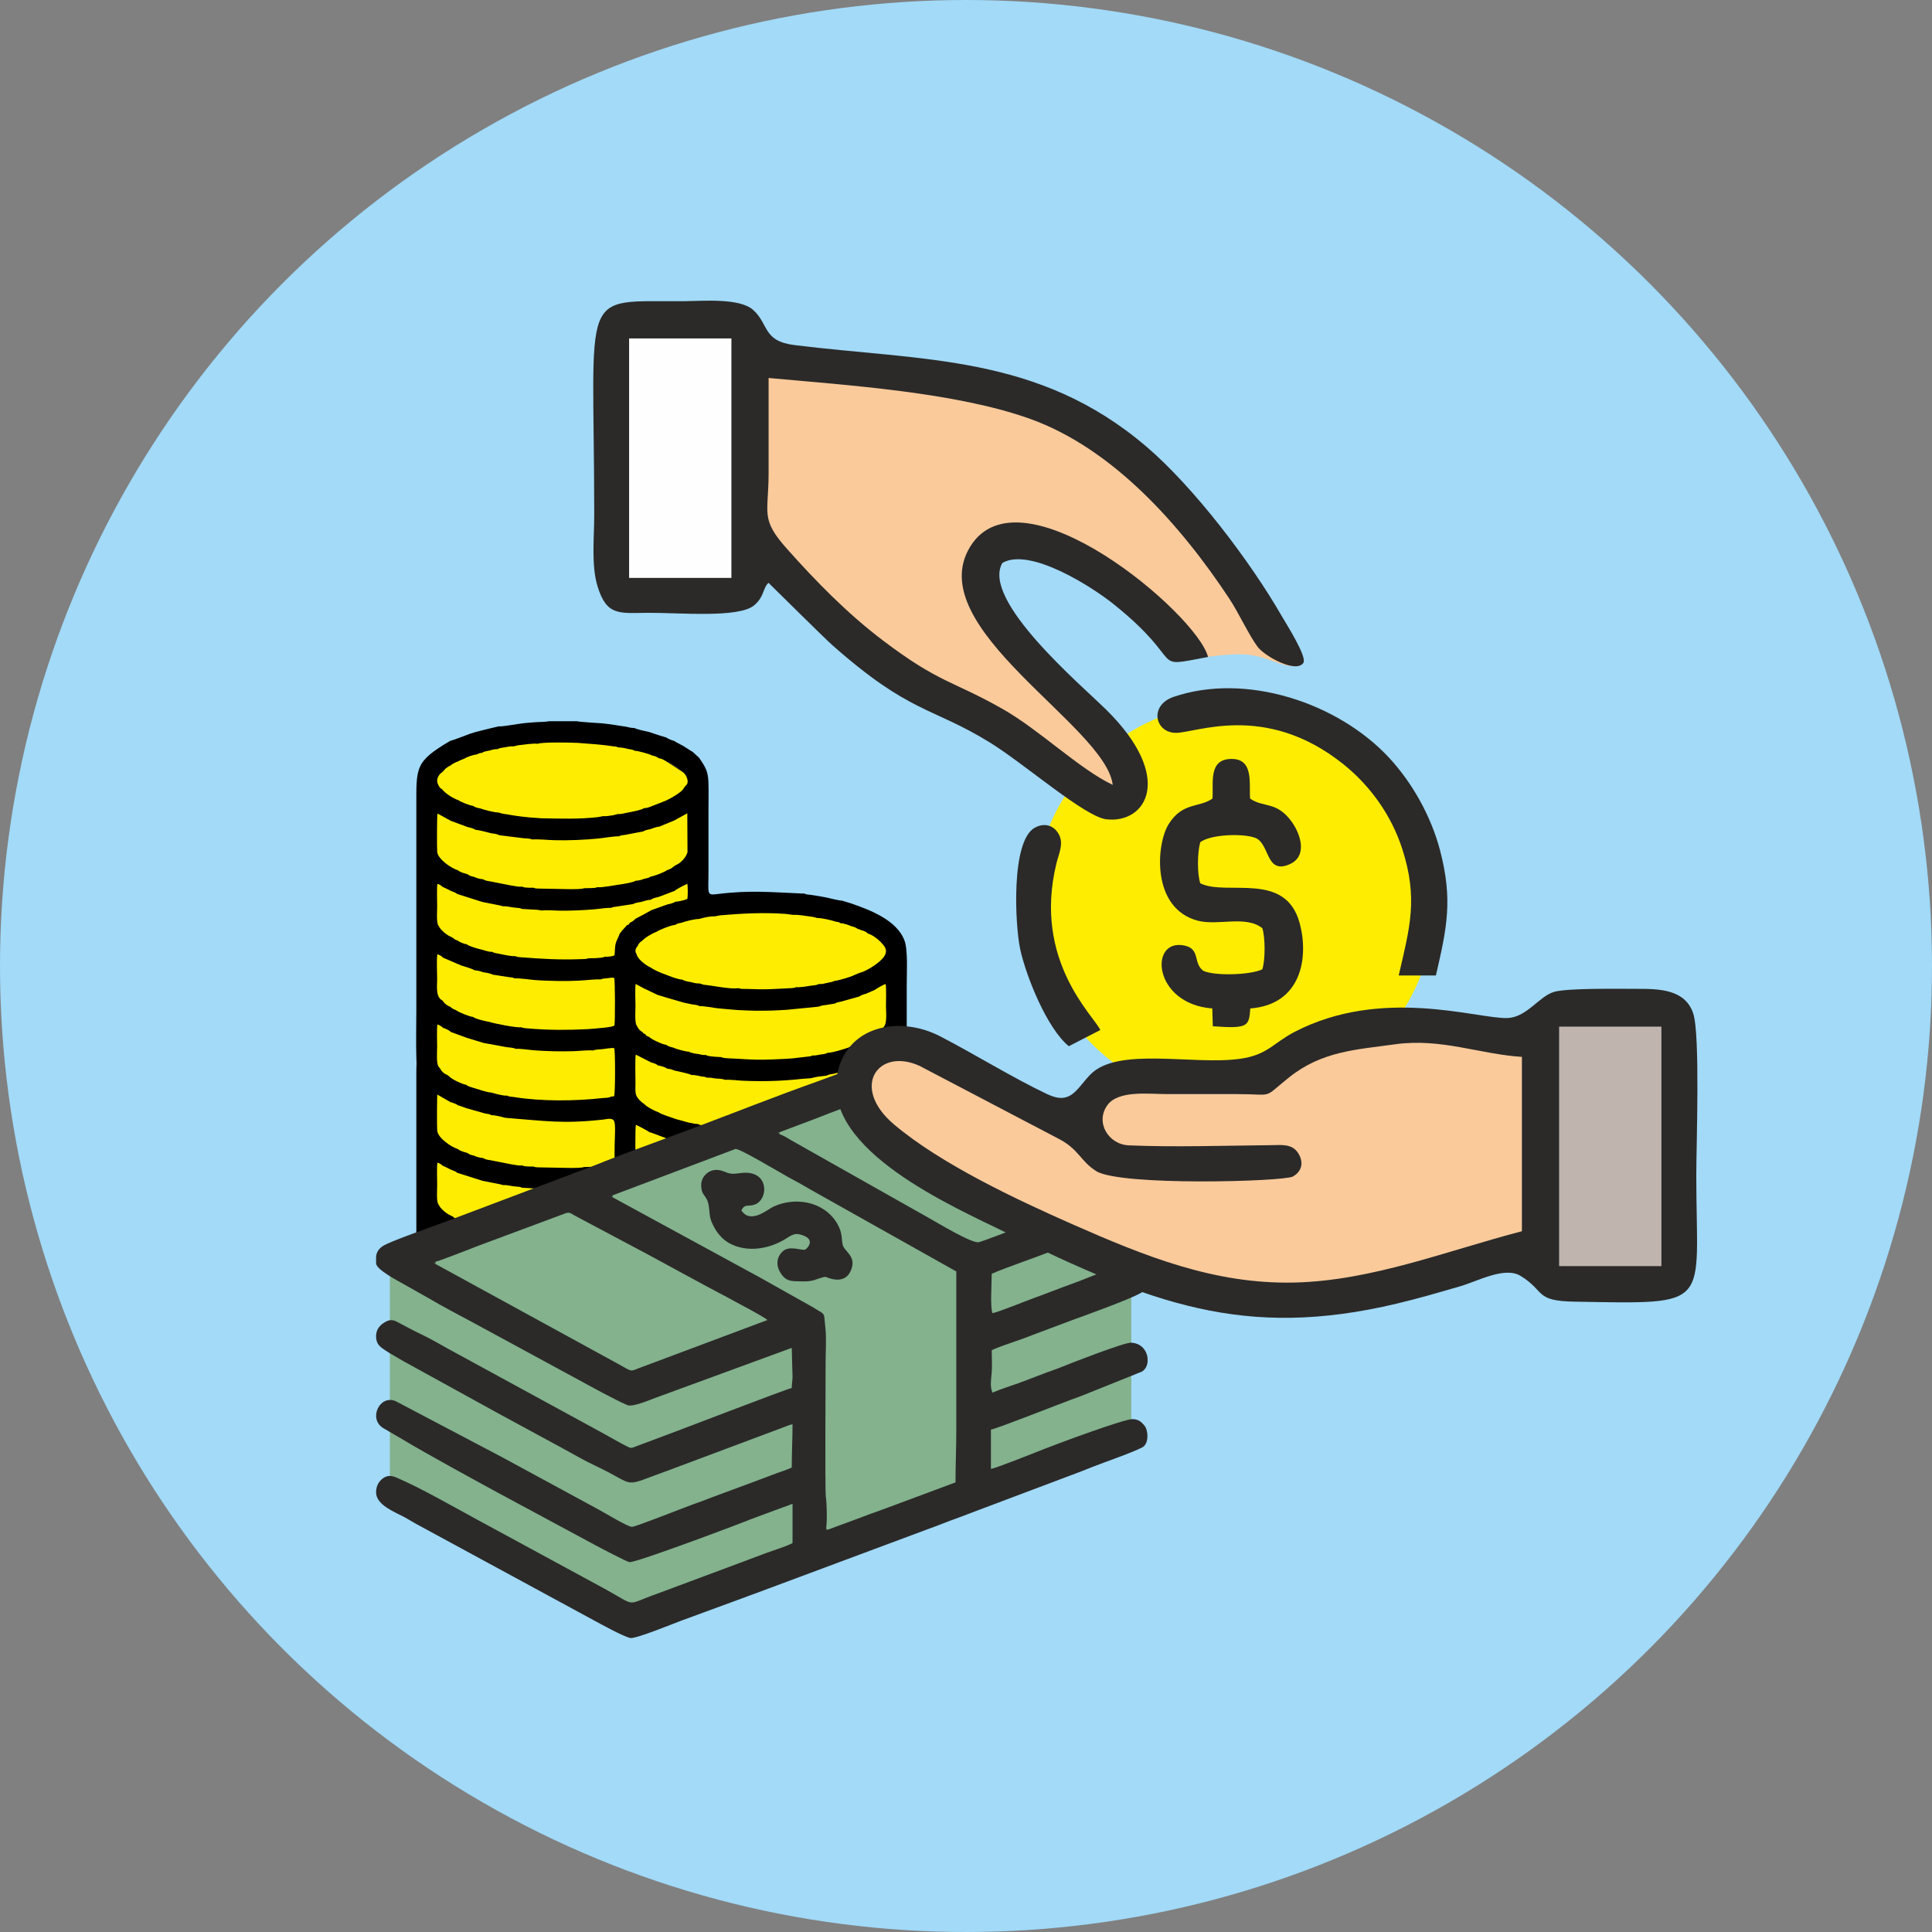
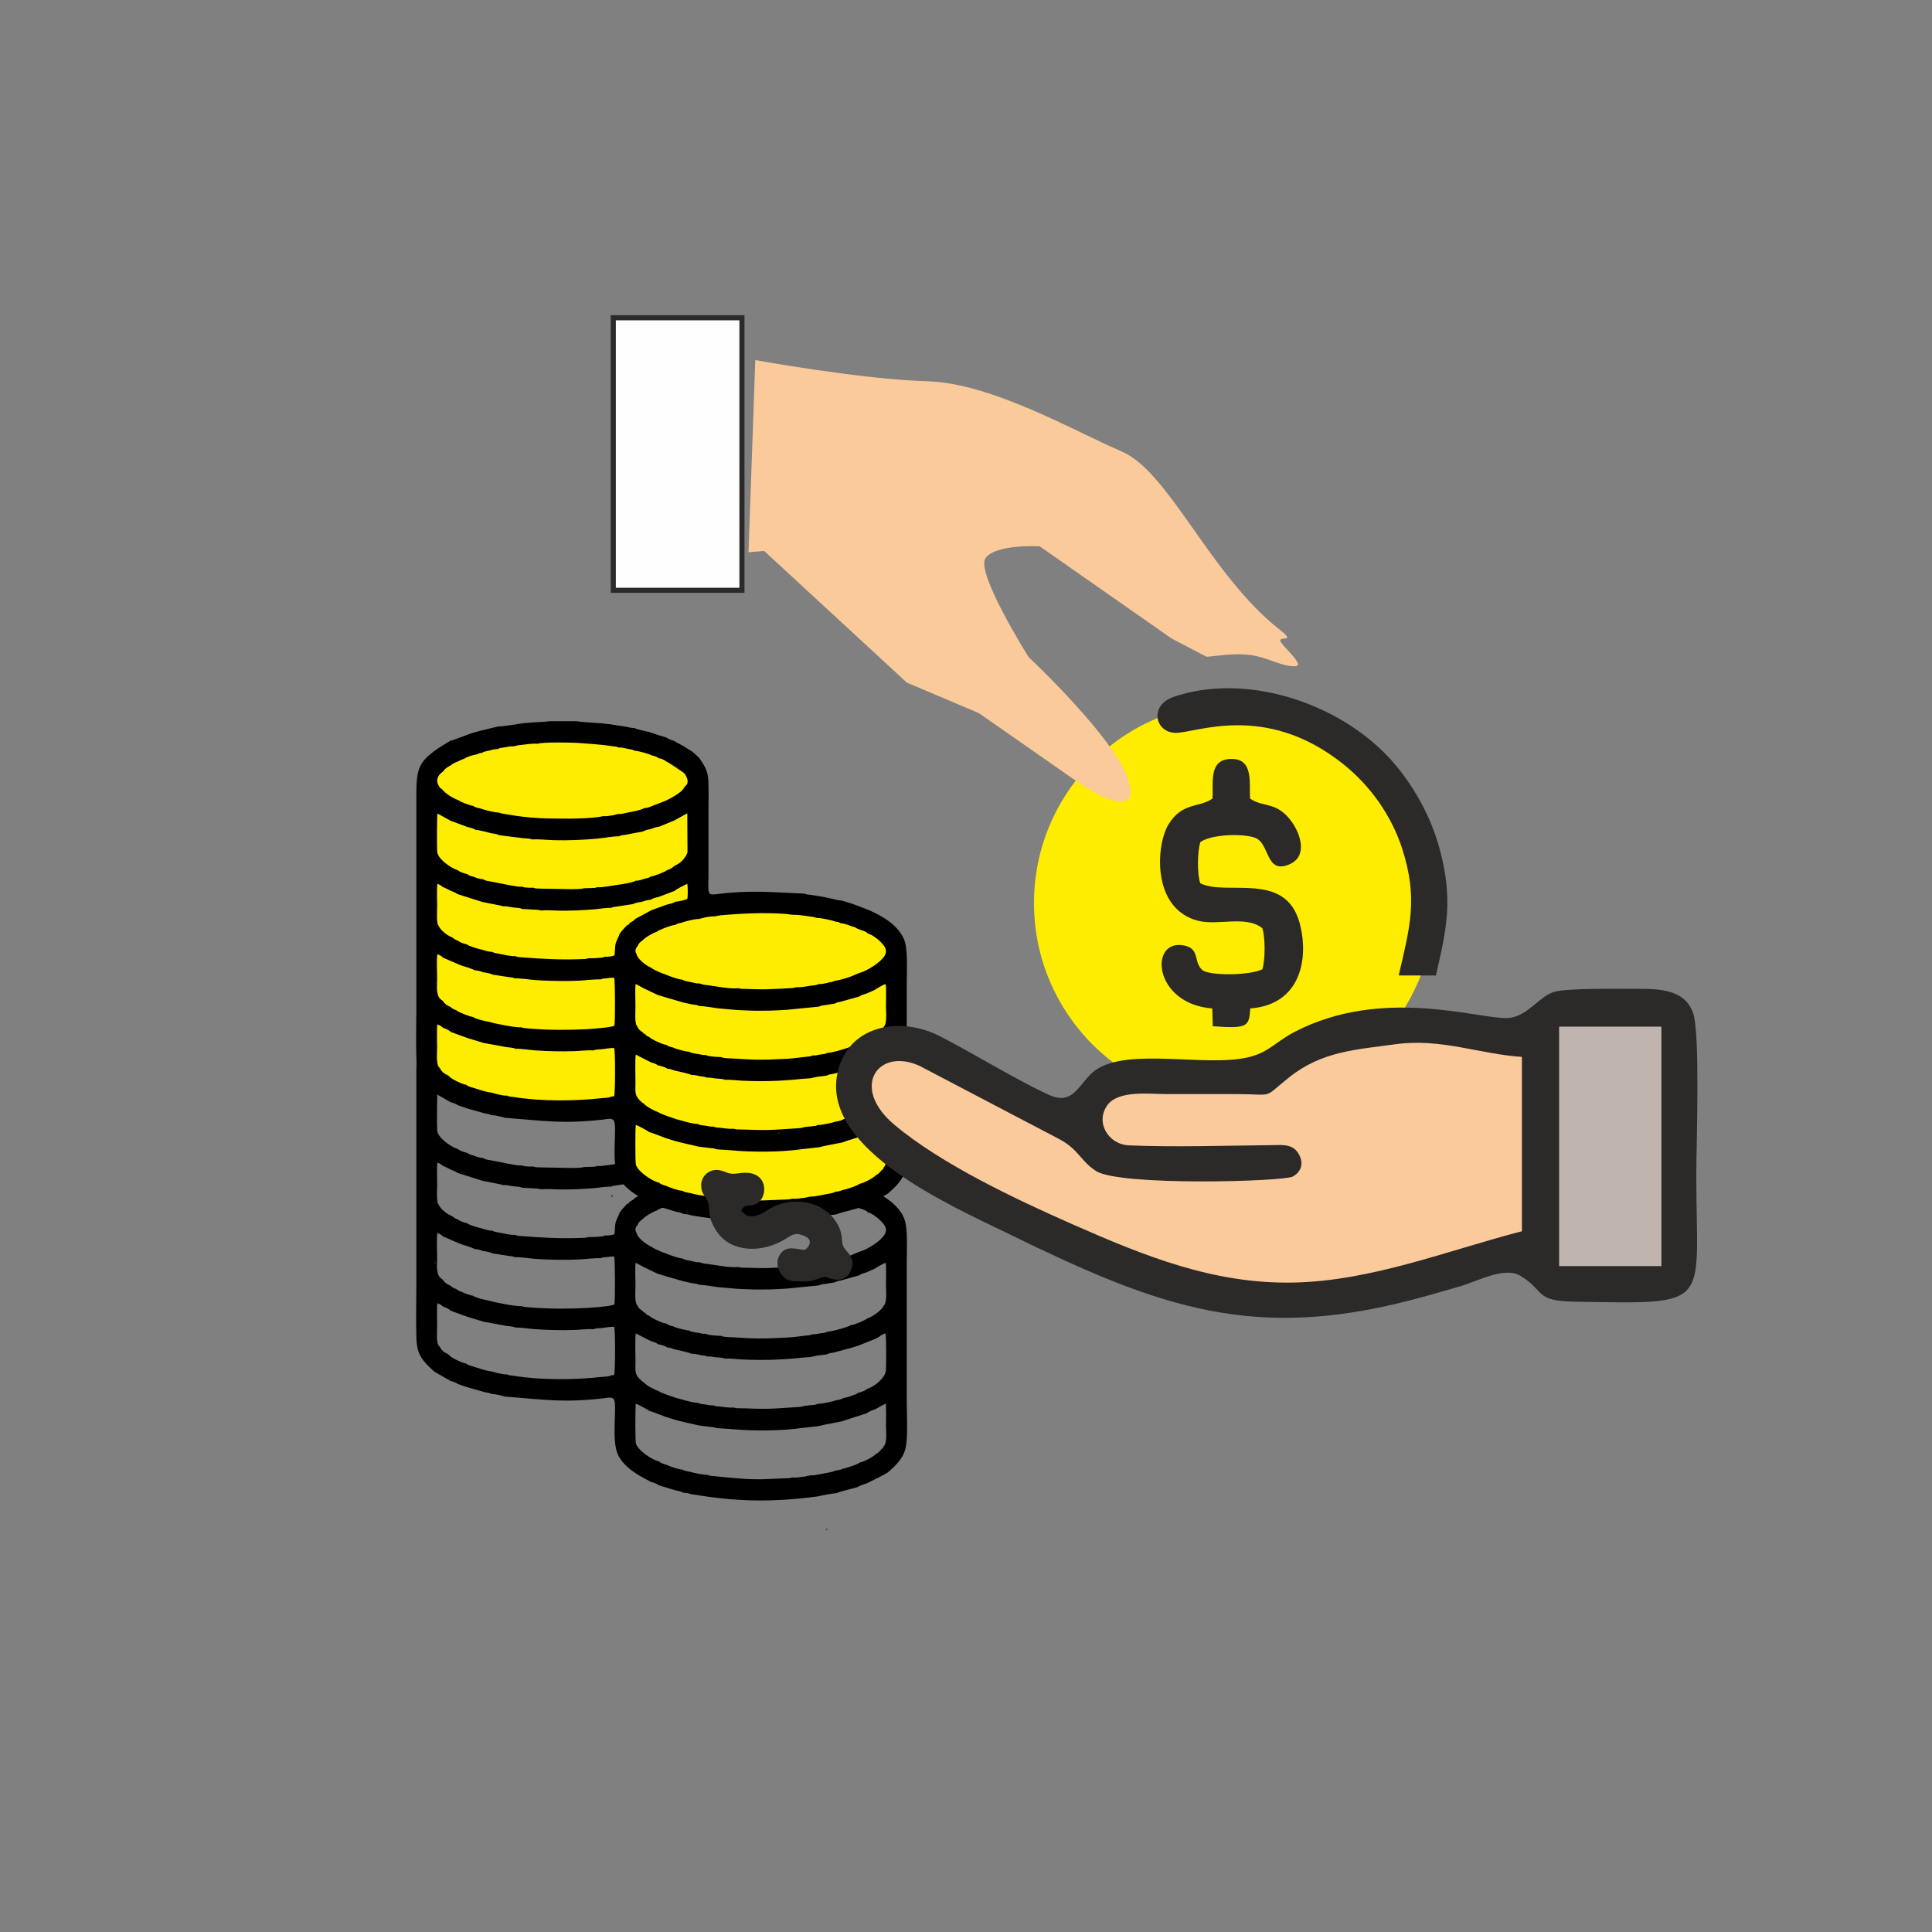
<svg xmlns="http://www.w3.org/2000/svg" xml:space="preserve" width="75.724mm" height="75.724mm" version="1.1" style="shape-rendering:geometricPrecision; text-rendering:geometricPrecision; image-rendering:optimizeQuality; fill-rule:evenodd; clip-rule:evenodd" viewBox="0 0 3457.58 3457.58">
  <rect x="0" y="0" width="3457.58" height="3457.58" fill="#808080" stroke="none" />
  <defs>
    <style type="text/css">
   
    .str0 {stroke:#2B2A29;stroke-width:9.13;stroke-miterlimit:22.926}
    .fil7 {fill:#FEFEFE}
    .fil4 {fill:#2B2A29}
    .fil1 {fill:#FFED00}
    .fil5 {fill:#FFED00}
    .fil8 {fill:#C0B4AF}
    .fil6 {fill:#FACA9B}
    .fil3 {fill:#83B28D}
    .fil2 {fill:black}
    .fil0 {fill:#A2DAF8}
   
  </style>
  </defs>
  <g id="Слой_x0020_1">
-     <circle class="fil0" cx="1728.79" cy="1728.79" r="1728.79" />
    <g id="_2380113624432">
      <g>
-         <path class="fil1 str0" d="M761.79 2404.69l1.09 -469.31c0,0 -19.62,-87.22 80.67,-105.2 100.29,-17.99 220.76,-41.43 266,-21.81 45.24,19.62 142.81,87.76 142.81,87.76l2.73 226.21c0,0 207.95,-12.26 267.36,19.89 59.41,32.16 77.95,56.69 77.95,56.69 0,0 3.27,75.76 1.63,79.03 -1.63,3.27 10.36,307.43 10.36,307.43 0,0 -62.14,40.34 -122.1,59.96 -59.96,19.62 -174.43,21.8 -174.43,21.8l-162.43 -50.15 -41.43 -41.42 3.27 -102.48c0,0 -139.54,21.8 -200.59,8.72 -61.05,-13.08 -128.64,-44.7 -128.64,-44.7l-24.25 -32.43z" />
        <path class="fil2" d="M1179.4 2615.32c3.31,3.51 8.94,4.68 13.46,6.21 5.85,2.64 21.88,8.6 27.81,8.35 4.19,2.58 9.94,3.38 14.83,4.18 5.59,1.96 25.05,5.73 30.62,5.26 3.2,1.91 5.86,1.79 9.55,2.24 25.85,2.23 49.17,5.46 75.54,5.73l14.34 0 47.01 -1.95 5.43 -1.25c7.01,0.91 15.01,-1.02 22.14,-1.58l10.37 -2.24c7.83,0.65 24.05,-3.66 32.66,-5.03 4.03,-1.01 8.76,-1.25 12.12,-3.69 4.02,0.08 8.06,-1.04 11.78,-2.58 6.69,-1.44 26.92,-7.6 31.66,-11.65 5.2,-0.27 25.54,-10.67 28.58,-15.01 4.02,-2.04 8.05,-5.32 10.3,-9.18 2.99,-1.58 2.86,-1.24 3.52,-4.42 7.19,-5.68 4.38,-28.01 4.47,-37.03 0.06,-6.34 0.74,-36.15 -0.64,-39.93l-18.62 10.3c-3.9,1.16 -12.2,4.37 -14.99,7.1l-37.6 12.07 -5.84 2.18 -31.45 6.14 -10.37 2.49 -18.94 2.2 -10.68 1.08c-36.04,5.69 -92.06,5.86 -128.44,2.15l-6.95 -0.47 -18.57 -1.22c-4.09,-2.01 -9.31,-1.92 -13.84,-2.5l-17.99 -2.21 -26.62 -6.14c-10.41,-2.31 -21.96,-5.61 -32.04,-8.99 -5.33,-1.79 -26.7,-10.59 -29.82,-10.77 -1.99,-2.01 -19.79,-11.52 -22.95,-12.57l-1.29 -0.68c-1.26,3.95 -1.15,67.23 0.06,71.32 3.76,12.63 28.96,29.62 41.41,32.09zm393.08 -222.36l-7.43 3.68 -27.98 11.21 -13.23 4.18 -32.09 8.59c-4.05,0.72 -8.83,1.1 -12.28,3.27l-17.36 2.16 -11.61 2.55 -15.92 1.17 -12.09 1.22c-20.66,1.92 -41.93,2.88 -62.69,2.78 -10.48,-0.05 -21.1,-0.3 -31.56,-0.79 -8.86,-0.41 -22.23,-2.3 -30.45,-1.51 -4.29,-2.08 -12.73,-2.05 -17.77,-2.53 -4.82,-0.75 -9.92,-1.93 -14.74,-1.29 -3.57,-1.95 -6.47,-1.86 -10.5,-2.36 -5.18,-0.99 -12.02,-2.98 -17.11,-2.42 -4.04,-2.57 -23.97,-6.58 -29.89,-7.85 -4.28,-1.62 -9.01,-3.47 -13.57,-3.48 -3.55,-2.85 -9.71,-4.34 -14.16,-5.4l-2.61 -0.47c-3.16,-2.84 -7.6,-4.24 -11.73,-5.16l-27.86 -14.21c-1.61,5.42 -0.57,42.95 -0.57,51.62 0,7.21 -1.16,16.91 2.28,23.27 2.31,4.27 8.82,11.03 13.07,13.16 4.37,5.42 19.73,13.15 26.46,15.44 3.95,3.34 25.89,10.06 32.09,12.33l8.06 2.1c6.53,2 23.25,6.72 29.38,6.11 3.86,2.36 9.13,2.63 13.64,3.14 4.77,0.95 9.66,2.01 14.49,1.57 3.26,1.84 7.56,1.84 11.32,2.16 7.03,0.74 17.35,2.55 24.05,1.66l6.55 1.29c18.63,0.11 36.5,1.47 55.45,1.02 17.99,-0.42 34.47,-1.99 52.21,-2.95 4.1,-0.44 9.08,-0.27 12.67,-2.22l15.45 -1.57c3.94,-0.54 5.47,-0.15 8.86,-2.19 5.56,0.67 26.94,-4.03 32.75,-6.15 4.66,-0.71 10.17,-1.77 14.05,-4.44 4.42,0.05 11.49,-2.68 15.67,-4.47 3.52,-0.98 6.34,-1.73 9.09,-4.13l4.68 -1.54c4.45,-1.34 9.28,-2.79 12.53,-6.12 12.36,-3.44 32.67,-19.52 33.42,-33.13 0.45,-8.11 0.97,-61.56 -0.87,-65.62 -2.73,-0.67 -9.68,4.47 -12.17,6.35zm-786.4 16.26l2.27 2.99c1.47,3.89 7.18,8.86 11.2,9.94l4.45 3.1c3.06,4.63 24.77,14.73 30.39,15.02 2.78,3.01 9.28,4.35 13.3,5.64 7.51,2.36 24.39,8.09 31.52,8.29l10.17 2.83c5.84,0.95 12.02,3.2 17.9,2.59 3.69,2 7.95,2.1 12.15,2.55 49.08,8.03 109.79,7.44 159.2,1.88 4.65,-0.43 11.12,-0.16 15.05,-2.64l5.32 -0.57c2.23,-4.46 2.35,-81.85 0.17,-86.06 -4,-1.14 -17.24,1.49 -22.4,1.93 -4.59,0.45 -11.2,0.23 -15.15,2.24 -8.95,-1.03 -24.8,0.93 -34.62,1.22 -24.17,0.73 -46.62,0.19 -70.71,-1.52 -9.03,-0.64 -25.35,-3.35 -33.32,-2.64 -4.35,-2.27 -11.4,-2.39 -16.39,-3.07l-15.84 -2.91 -12.31 -2.29 -12.7 -2.25 -29.33 -8.92 -29.73 -10.84c-2.97,-3.27 -9.59,-6.02 -13.86,-7.36 -1.47,-1.95 -7.72,-5.78 -9.94,-5.91 -1.41,5.39 -0.58,32.8 -0.54,40.42 0.04,8.14 -2.24,31.26 3.75,36.34zm353.74 -74.58c1.88,4.72 5.58,9.39 10.25,11.35 1.64,2.76 1.47,2.63 4.5,3.4 1.9,3.39 3.7,3.94 7.3,5.34 3.81,4.26 24.79,13.93 30.39,13.99 3.42,2.79 8.3,4.1 12.63,5 4.73,2.62 22.75,7.42 28.04,7.31 3.68,2.63 13.15,3.75 17.86,4.42 4,1.01 8.21,1.94 12.3,1.5 4.39,2.45 10.44,2.43 15.44,3.13l12.29 0.7c3.75,1.93 8.7,1.81 12.95,2.15 17.42,0.54 34.45,2.3 52.19,2.45 17.41,0.14 34.3,-0.69 51.66,-1.58l11.47 -0.84 24.48 -2.89c3.67,-0.43 7.58,-0.35 10.59,-2.29 4.42,0.38 8.41,-0.42 12.74,-1.43 4.64,-0.64 10.15,-0.91 14.19,-3.3 8.04,0.12 28.74,-6.38 37.05,-9.23l4.31 -2.22c5.55,-0.11 25.57,-8.49 29.89,-12.15 9.08,-2.85 25.36,-14.31 29.35,-22.9 6.3,-6.15 3.89,-27.49 3.86,-36.34 -0.02,-7.11 0.96,-35.46 -0.66,-40.11 -2.1,-0.19 -17.06,8.53 -19.52,10.48l-11.83 5.18 -3.47 1.56c-4,0.96 -9.18,2.54 -12.41,5.05l-33.1 9.26c-3.77,0.64 -6.92,1.02 -10.05,3.18l-15.2 2.54c-4.58,0.61 -9.74,0.86 -13.77,3.06l-56.98 5.66 -15.14 0.87 -15.04 0.63 -12.85 0.13 -14.88 0.02 -10.4 -0.3 -17.75 -0.76 -3.28 -0.2c-11.47,-1.08 -22.77,-1.74 -34.3,-3.01 -7.69,-0.84 -26.94,-4.55 -33.04,-3.94 -3.92,-2.27 -9.02,-2.52 -13.52,-3.15l-14.7 -3.13 -30.25 -8.77 -16.72 -5.1 -24.78 -11.8 -14.24 -7.71c-1.49,7.19 -0.39,30.51 -0.39,39.39 0,6.66 -1.72,31.54 2.51,35.38zm-348.71 -45.62l2.37 2.37c1.54,3.64 8.74,8.27 12.6,9.43 2.67,2.96 6.83,4.84 10.62,6.18 3.39,3.42 24.95,11.73 29.95,11.89 4.21,3.76 23.1,7.83 29.33,8.94 8.89,2.92 49.2,10.89 56.88,9.47 4.87,2.22 10.89,1.86 16.21,2.47 34.71,2.85 67.69,2.7 102.43,0.96l13.27 -1.03c7.08,-0.89 30.23,-2.01 34.82,-5.49 1.44,-6.49 1.32,-81.23 -0.41,-85.01 -3.79,-1.31 -7.67,-0 -11.88,0.34 -4,0.52 -8.78,0.35 -12.29,2.24 -10.92,-0.64 -26.98,1.62 -38.62,2.15 -13.11,0.59 -26.81,0.87 -39.93,0.57 -12.94,-0.29 -25.88,-0.63 -38.78,-1.63 -10.88,-0.84 -26.56,-3.44 -36.77,-3 -3.03,-1.78 -6.34,-1.76 -9.92,-2.22l-29.28 -4.47c-3.65,-2.21 -12.46,-3.7 -16.9,-4.21 -3.47,-1.63 -11.56,-3.66 -15.33,-3.52 -3.41,-2.53 -19.61,-7.44 -24.55,-8.84l-32.3 -13.96c-2.37,-2.89 -4.84,-3.88 -8.27,-5.36l-1.62 -0.89c-1.72,10.73 -0.32,33.88 -0.4,46 -0.07,11.06 -2.83,30.6 8.78,36.61zm348.22 -82.46c0.94,8.19 17.55,20.93 25.13,23.81 5.63,4.37 19.47,10.3 26.48,12.53 6.7,2.77 23.44,9.28 30.11,9.18 3.93,2.64 10.72,3.63 15.46,4.48 4.86,1.09 10.04,2.93 14.98,2.28l7.91 2.4c15.96,1.42 46.85,8.35 61.34,6.13l6.55 1.29c14.05,0 27.88,0.96 42.07,0.75 13.57,-0.21 26.83,-1.21 40.32,-1.75 4.88,-0.29 10.91,-0.01 15.28,-2.13 6.63,0.89 19.56,-1.55 26.64,-2.62 4.69,-0.6 9.86,-0.6 13.88,-3.06 4.95,0.87 11.65,-1.26 16.66,-2.34 4.08,-0.8 8.45,-1.32 12.02,-3.42 5.14,0.23 30.39,-7.42 34.89,-10.28l9.21 -3.78c12.55,-2.79 38.04,-19.03 44.65,-30.32 6.67,-11.39 -0.28,-17.97 -7.52,-25.67 -4.65,-4.95 -15.8,-13.06 -22.39,-14.44 -2.8,-3.46 -7.27,-4.73 -11.52,-6l-7.29 -2.72c-3.19,-2.41 -6.36,-3.4 -10.3,-4.23 -4.8,-2.15 -14.28,-5.65 -19.34,-5.35 -3.35,-2.43 -4.9,-2.32 -8.96,-3 -6.86,-2.37 -26.05,-6.87 -32.82,-6.4l-6.8 -1.87 -18.57 -2.63 -10.12 -1.14 -9.29 -0.19 -11.74 -1.58c-40.54,-2.87 -76.94,-0.84 -117.2,2.52l-10.37 1.95c-5.11,-0.4 -13.78,1.04 -18.85,2.31l-9.39 2.38c-5.6,-0.49 -24.62,4.19 -30.24,6.49 -4.18,0.84 -8.43,1.38 -11.73,4.03 -5.37,-0.16 -29.05,8.7 -33.21,12.27 -7.4,2.44 -20.83,10.3 -25.98,16.08 -3.49,1.94 -6.99,5.66 -8.11,9.51 -4.04,4.1 -5.47,9.63 -1.84,14.52zm89.48 -125.34c-3.73,1.45 -19.37,9.57 -21.52,12.09l-29.16 11.01c-4.58,0.88 -9.98,2.19 -13.74,4.93 -3.39,-0.2 -11.69,1.99 -14.94,3.39 -4.91,0.83 -12.31,1.81 -16.51,4.26l-36.07 5.48 -3.52 1.36c-8.15,-0.51 -21.16,1.87 -29.93,2.57 -20.18,1.62 -41.94,2.65 -62.17,2.37 -8.97,-0.13 -23.46,-1.38 -31.7,-0.24l-7.51 -1.28 -27.87 -1.58c-3.37,-1.9 -7.84,-1.81 -11.71,-2.22 -7.31,-0.44 -14.6,-2.99 -21.92,-2.47l-5.82 -1.54 -31.3 -6.2 -13.62 -4.29 -31.35 -9.96c-3.08,-2.73 -7.44,-3.98 -11.3,-5.53l-9.56 -4.78 -5.73 -2.58c-1.4,-1.81 -6.89,-5.14 -8.98,-5.17 -1.33,4.9 -0.57,32.51 -0.48,39.63 0.07,6.73 -1.9,31.71 2.68,35.38 2.65,6.89 14.19,16.41 21.12,19.22l4.58 2.43c2.98,2.86 4.92,3.52 8.81,4.88 2.65,2.69 11.97,6.15 15.78,6.45 3.47,3.52 20.31,8.12 25.73,9.29 6.14,1.6 13.44,4.55 19.72,4.24 3.1,2.03 7.18,2.57 10.88,3.17 7.72,1.51 23.18,5.21 30.36,4.43 3.23,1.88 7.58,1.88 11.32,2.18 37.21,2.86 68.11,4.73 105.72,3.33 4.27,-0.17 10.12,0.07 13.94,-1.58l12.1 -0.22c5.27,-0.53 12.92,-0.32 17.54,-2.65 4.44,0.54 12.65,-0.47 16.77,-2.19 1.46,-4.35 0.38,-14.45 2.58,-22.03 1.7,-5.87 5.6,-11.9 6.84,-16.69l4.31 -5.68 8.9 -9.78c3.52,-1.31 3.31,-0.92 4.93,-4.28 3.32,-1.15 7.74,-4.33 10.04,-7.07 1.81,-0.7 28.07,-14.92 28.78,-15.53l28.2 -10.14c4.72,-1.04 11.05,-2.38 14.98,-5.09 3.84,0.23 18.1,-2.96 21.06,-5.02 1.08,-4.33 1.09,-22.57 -0.13,-26.99l-1.11 0.68zm-21.99 -113.99l-26.98 11.09c-4,0.03 -12.08,2.95 -16.05,4.49 -4.26,0.93 -9.1,1.58 -12.68,4.05l-31.99 6.1c-3.68,0.5 -8.39,0.65 -11.43,2.64 -10.67,-0.06 -25.68,2.87 -36.93,3.98 -25.13,2.47 -53.86,3.66 -79.08,2.99 -11.96,-0.32 -28.04,-2.17 -39.34,-1.3 -3.82,-1.88 -11.04,-1.86 -15.53,-2.22l-43.62 -5.43c-4,-2.42 -9.74,-2.73 -14.38,-3.52 -5.42,-1.41 -23.26,-6.17 -27.69,-6.04 -3.5,-2.52 -10.03,-4.11 -14.32,-5l-29.95 -11.09 -21.68 -11.92 -2.26 -0.95c-0.97,3.64 -1.11,62.76 -0.44,68.66 1.47,12.84 25.21,29.19 36.83,32.58 3.21,2.74 8.59,4.67 12.71,5.72l4.96 1.57c2.98,2.71 7.22,3.68 11.14,4.48 3.7,1.95 12.03,4.39 16.15,4.26 3.8,2.62 9.07,3.4 13.64,4.03l39.2 7.7 1.37 0.05c5.16,1.1 10.74,2.04 15.98,1.53 3.46,1.84 8.32,1.68 12.28,1.97l7.8 -0.06c3.84,1.95 9.32,1.44 13.66,1.64l53.13 0.99c5.2,-0.11 19.78,0.13 23.76,-1.67l13.21 -0.3c3.57,-0.25 7.53,-0.01 10.69,-1.61 5.11,0.56 11.79,-0.42 16.94,-1.22l2.75 -0.3 18.71 -2.99c6.17,-0.79 25.96,-3.82 30.29,-7.04 4.84,0.06 10.13,-1.47 14.65,-3.25 4.23,-0.91 9.09,-1.72 12.53,-4.32 4.87,-0.17 25.01,-7.99 28.58,-11.18 4.57,-1.4 9.16,-3.62 12.53,-7.01l4.12 -2.47c8.16,-3.19 18.26,-14.25 20.29,-22.99l-0.36 -69.45 -23.22 12.79zm8.27 -91.88c-1.82,-3.36 -3.31,-3.95 -6.73,-5.6 -3.28,-2.68 -9.75,-6.5 -13.85,-7.13l-2.43 -1.64c-3.71,-2.25 -8.69,-4.68 -13.03,-4.98 -3.32,-2.9 -8.06,-4.2 -12.37,-5.1 -4.24,-2.72 -25.62,-8.41 -30.74,-8.36 -3.5,-2.29 -8.16,-2.62 -12.28,-3.3 -4.91,-1.29 -12.02,-3.05 -16.95,-2.51 -3.39,-1.89 -5.03,-1.75 -8.86,-2.11 -21.97,-3.42 -41.71,-4.37 -63.65,-6.16 -10.59,-0.72 -65.11,-1.74 -71.99,1.65 -8.64,-1.32 -25.09,1.79 -34.56,2.54l-9.1 2.11c-5,-0.76 -10.37,0.95 -15.38,1.66 -4.24,0.63 -9.21,0.96 -12.79,3.25 -4.56,-0.3 -9.64,0.94 -13.99,2.42 -4.64,0.83 -10.09,1.63 -14.02,4.21l-3.36 0.37 -6.72 2.69c-4.8,0.1 -17.2,4.47 -21.22,7.24l-8 3.24 -2.52 1.42c-5,1.76 -10.61,4.3 -14.62,7.79 -2.85,1.23 -10.43,5.94 -11.2,8.52l-3.6 3.53c-5.02,3.05 -8.89,9.65 -8.73,15.62 0.11,4.29 4.27,13.38 8.53,14.36 6.01,8.08 20.04,16.81 29.62,19.98 3.37,3.06 21.61,9.89 26.3,10.1 3.12,2.87 8.76,3.84 12.91,4.58 5.32,2.36 26.6,7.64 32.02,7.21l7.18 2.05 23.91 3.88 12.42 1.64 13.93 1.44 19.53 1.38c34.95,0.65 66.86,1.86 101.9,-2.11l8.88 -1.72c6.16,0.69 11.8,-1 17.93,-1.61l8.29 -2.17c5.91,0.62 12.06,-1.64 17.91,-2.59 6.91,-1.39 23.8,-4.25 28.94,-7.91 3.83,0.17 9.16,-1.58 12.75,-3.15l25.24 -9.81c7.36,-3.18 30.81,-15.94 33.12,-22.99l3.05 -3.94c10.47,-7.4 -2.67,-27.51 -11.66,-29.98zm-94.69 -75.91c4.63,1.16 10.13,2.57 14.86,2.29 3.7,2.38 20.5,5.98 25.67,6.96l17.75 5.94 13.96 4.25c3.17,2.63 10.13,4.98 14.18,6.22 2.89,2.27 11.48,6.23 15.35,8.47 5.26,3.04 10.21,6.77 15.23,9.67l1.66 0.79 11.97 10.91 1.82 2.72c9.77,14.24 14.22,22.33 14.9,40.18 0.69,18.04 0.12,37.15 0.12,55.3 0,36.65 0,73.3 0,109.96 0,34.87 -3.46,38.37 15.12,36.01 59.88,-7.62 98.01,-3.27 156.88,-0.89 3.31,1.79 6.02,1.61 9.82,2.04 9.58,1.26 19.29,2.96 28.78,4.79 6.63,1.28 22.78,5.73 28.21,5.65l16.64 5.05c33.98,11.81 82.11,29.94 95.54,66.95 6.12,16.86 3.86,57.87 3.86,77.37l0 245.73c0,23.27 2.04,58.31 -1.03,80.24 -3.08,22.01 -16.8,35.06 -32.68,48.96l-7.5 4.46 -30.46 15.33c-3.61,0.9 -13.19,4.12 -15.78,6.41l-30.11 8.11 -9.54 3.2c-3.95,-0.29 -27.02,4.14 -31.58,5.44 -82.23,10.87 -144.86,9.92 -226.6,-3.9 -4.53,-1.32 -9.67,-2.7 -14.36,-2.49 -3.63,-2.58 -8.98,-3.26 -13.36,-4.1l-30.5 -9.29c-3.51,-2.78 -10.05,-5.02 -14.44,-6.24 -22.16,-11.42 -46.59,-24.34 -58.39,-47.58 -13.1,-25.78 -1.65,-86.92 -7.44,-99.17 -3.08,-6.51 -13.73,-3.23 -19.64,-2.58 -73.32,8.02 -102.82,2.35 -175.3,-3.19l-7.91 -2.14c-5.47,-0.87 -11.02,-2.78 -16.56,-2.53 -3.16,-2.09 -7.41,-2.42 -11.16,-3l-33.12 -9.42 -14.69 -5.13 -0.52 0.15c-3.01,-2.54 -9.55,-5.02 -13.55,-5.83l-29.67 -17c-20.89,-19.65 -30.67,-29.18 -31.66,-59.72 -0.95,-29.41 -0.11,-60.21 -0.11,-89.77 0,-60.24 0,-120.47 0,-180.71 0,-60.24 0,-120.47 0,-180.71 0,-72.41 -2.74,-81.29 60.93,-118.96 4.29,-0.47 28.58,-10.31 35.13,-12.54 12.23,-4.16 24.41,-6.57 36.81,-9.84l14.32 -3.34c9.31,0.3 32.77,-4.35 43.88,-5.59 7.76,-0.87 15.24,-1.37 23.02,-1.98 5.97,-0.47 18.01,-0.3 22.81,-1.69l50.79 0c4.34,1.47 37.17,3.04 45.01,3.81 14.46,1.41 28.35,3.94 42.66,6.01z" />
      </g>
      <g>
        <path class="fil1 str0" d="M761.79 1905.76l1.09 -469.31c0,0 -19.62,-87.22 80.67,-105.2 100.29,-17.99 220.76,-41.43 266,-21.8 45.24,19.62 142.81,87.75 142.81,87.75l2.73 226.21c0,0 207.95,-12.26 267.36,19.89 59.41,32.16 77.95,56.69 77.95,56.69 0,0 3.27,75.76 1.63,79.03 -1.63,3.27 10.36,307.43 10.36,307.43 0,0 -62.14,40.34 -122.1,59.96 -59.96,19.62 -174.43,21.8 -174.43,21.8l-162.43 -50.15 -41.43 -41.42 3.27 -102.48c0,0 -139.54,21.8 -200.59,8.72 -61.05,-13.08 -128.64,-44.7 -128.64,-44.7l-24.25 -32.43z" />
        <path class="fil2" d="M1179.4 2116.39c3.31,3.51 8.94,4.68 13.46,6.21 5.85,2.64 21.88,8.6 27.81,8.35 4.19,2.58 9.94,3.38 14.83,4.18 5.59,1.96 25.05,5.73 30.62,5.26 3.2,1.91 5.86,1.79 9.55,2.24 25.85,2.23 49.17,5.46 75.54,5.74l14.34 0 47.01 -1.95 5.43 -1.25c7.01,0.91 15.01,-1.02 22.14,-1.58l10.37 -2.24c7.83,0.65 24.05,-3.66 32.66,-5.03 4.03,-1.01 8.76,-1.25 12.12,-3.69 4.02,0.08 8.06,-1.04 11.78,-2.58 6.69,-1.44 26.92,-7.6 31.66,-11.65 5.2,-0.27 25.54,-10.67 28.58,-15.01 4.02,-2.04 8.05,-5.32 10.3,-9.18 2.99,-1.58 2.86,-1.24 3.52,-4.42 7.19,-5.68 4.38,-28.01 4.47,-37.03 0.06,-6.34 0.74,-36.15 -0.64,-39.93l-18.62 10.3c-3.9,1.16 -12.2,4.37 -14.99,7.1l-37.6 12.06 -5.84 2.18 -31.45 6.14 -10.37 2.49 -18.94 2.2 -10.68 1.08c-36.04,5.69 -92.06,5.86 -128.44,2.15l-6.95 -0.47 -18.57 -1.22c-4.09,-2.01 -9.31,-1.92 -13.84,-2.5l-17.99 -2.21 -26.62 -6.14c-10.41,-2.31 -21.96,-5.61 -32.04,-8.99 -5.33,-1.79 -26.7,-10.59 -29.82,-10.77 -1.99,-2.01 -19.79,-11.52 -22.95,-12.57l-1.29 -0.68c-1.26,3.95 -1.15,67.23 0.06,71.32 3.76,12.63 28.96,29.62 41.41,32.09zm393.08 -222.36l-7.43 3.68 -27.98 11.21 -13.23 4.18 -32.09 8.59c-4.05,0.72 -8.83,1.1 -12.28,3.27l-17.36 2.16 -11.61 2.55 -15.92 1.17 -12.09 1.22c-20.66,1.92 -41.93,2.88 -62.69,2.78 -10.48,-0.05 -21.1,-0.3 -31.56,-0.79 -8.86,-0.41 -22.23,-2.3 -30.45,-1.51 -4.29,-2.08 -12.73,-2.05 -17.77,-2.53 -4.82,-0.74 -9.92,-1.93 -14.74,-1.29 -3.57,-1.95 -6.47,-1.86 -10.5,-2.36 -5.18,-0.99 -12.02,-2.98 -17.11,-2.42 -4.04,-2.57 -23.97,-6.58 -29.89,-7.85 -4.28,-1.62 -9.01,-3.47 -13.57,-3.48 -3.55,-2.85 -9.71,-4.34 -14.16,-5.4l-2.61 -0.47c-3.16,-2.84 -7.6,-4.24 -11.73,-5.16l-27.86 -14.21c-1.61,5.42 -0.57,42.95 -0.57,51.62 0,7.21 -1.16,16.91 2.28,23.27 2.31,4.27 8.82,11.03 13.07,13.16 4.37,5.42 19.73,13.15 26.46,15.44 3.95,3.34 25.89,10.06 32.09,12.33l8.06 2.1c6.53,2 23.25,6.72 29.38,6.11 3.86,2.36 9.13,2.63 13.64,3.14 4.77,0.95 9.66,2.01 14.49,1.57 3.26,1.84 7.56,1.84 11.32,2.16 7.03,0.74 17.35,2.55 24.05,1.66l6.55 1.29c18.63,0.12 36.5,1.47 55.45,1.02 17.99,-0.42 34.47,-1.99 52.21,-2.95 4.1,-0.44 9.08,-0.27 12.67,-2.22l15.45 -1.57c3.94,-0.54 5.47,-0.15 8.86,-2.19 5.56,0.66 26.94,-4.04 32.75,-6.15 4.66,-0.71 10.17,-1.77 14.05,-4.44 4.42,0.05 11.49,-2.68 15.67,-4.47 3.52,-0.98 6.34,-1.73 9.09,-4.13l4.68 -1.54c4.45,-1.34 9.28,-2.78 12.53,-6.12 12.36,-3.44 32.67,-19.52 33.42,-33.13 0.45,-8.11 0.97,-61.56 -0.87,-65.62 -2.73,-0.67 -9.68,4.47 -12.17,6.35zm-786.4 16.26l2.27 2.99c1.47,3.89 7.18,8.86 11.2,9.94l4.45 3.1c3.06,4.63 24.77,14.73 30.39,15.02 2.78,3.01 9.28,4.35 13.3,5.64 7.51,2.36 24.39,8.09 31.52,8.29l10.17 2.83c5.84,0.95 12.02,3.2 17.9,2.59 3.69,2 7.95,2.1 12.15,2.55 49.08,8.03 109.79,7.44 159.2,1.88 4.65,-0.43 11.12,-0.16 15.05,-2.64l5.32 -0.57c2.23,-4.46 2.35,-81.85 0.17,-86.06 -4,-1.14 -17.24,1.49 -22.4,1.93 -4.59,0.45 -11.2,0.23 -15.15,2.24 -8.95,-1.03 -24.8,0.93 -34.62,1.22 -24.17,0.73 -46.62,0.19 -70.71,-1.52 -9.03,-0.64 -25.35,-3.35 -33.32,-2.64 -4.35,-2.27 -11.4,-2.39 -16.39,-3.07l-15.84 -2.91 -12.31 -2.29 -12.7 -2.25 -29.33 -8.92 -29.73 -10.84c-2.97,-3.27 -9.59,-6.02 -13.86,-7.36 -1.47,-1.95 -7.72,-5.77 -9.94,-5.91 -1.41,5.39 -0.58,32.8 -0.54,40.42 0.04,8.14 -2.24,31.26 3.75,36.34zm353.74 -74.58c1.88,4.72 5.58,9.39 10.25,11.35 1.64,2.76 1.47,2.63 4.5,3.4 1.9,3.39 3.7,3.94 7.3,5.34 3.81,4.26 24.79,13.93 30.39,13.99 3.42,2.79 8.3,4.1 12.63,5 4.73,2.62 22.75,7.42 28.04,7.31 3.68,2.63 13.15,3.75 17.86,4.42 4,1.01 8.21,1.94 12.3,1.5 4.39,2.45 10.44,2.43 15.44,3.13l12.29 0.7c3.75,1.93 8.7,1.81 12.95,2.15 17.42,0.54 34.45,2.3 52.19,2.45 17.41,0.14 34.3,-0.69 51.66,-1.58l11.47 -0.84 24.48 -2.89c3.67,-0.43 7.58,-0.35 10.59,-2.29 4.42,0.38 8.41,-0.42 12.74,-1.43 4.64,-0.64 10.15,-0.91 14.19,-3.3 8.04,0.12 28.74,-6.38 37.05,-9.23l4.31 -2.22c5.55,-0.11 25.57,-8.49 29.89,-12.15 9.08,-2.85 25.36,-14.31 29.35,-22.9 6.3,-6.15 3.89,-27.49 3.86,-36.34 -0.02,-7.11 0.96,-35.46 -0.66,-40.11 -2.1,-0.19 -17.06,8.53 -19.52,10.48l-11.83 5.18 -3.47 1.56c-4,0.96 -9.18,2.54 -12.41,5.05l-33.1 9.26c-3.77,0.64 -6.92,1.02 -10.05,3.18l-15.2 2.54c-4.58,0.61 -9.74,0.86 -13.77,3.06l-56.98 5.66 -15.14 0.87 -15.04 0.63 -12.85 0.13 -14.88 0.02 -10.4 -0.3 -17.75 -0.76 -3.28 -0.2c-11.47,-1.08 -22.77,-1.74 -34.3,-3.01 -7.69,-0.84 -26.94,-4.55 -33.04,-3.94 -3.92,-2.27 -9.02,-2.52 -13.52,-3.15l-14.7 -3.13 -30.25 -8.77 -16.72 -5.1 -24.78 -11.8 -14.24 -7.71c-1.49,7.19 -0.39,30.51 -0.39,39.39 0,6.66 -1.72,31.54 2.51,35.38zm-348.71 -45.62l2.37 2.37c1.54,3.64 8.74,8.27 12.6,9.43 2.67,2.96 6.83,4.84 10.62,6.18 3.39,3.42 24.95,11.73 29.95,11.89 4.21,3.76 23.1,7.83 29.33,8.94 8.89,2.92 49.2,10.89 56.88,9.47 4.87,2.22 10.89,1.86 16.21,2.47 34.71,2.85 67.69,2.7 102.43,0.95l13.27 -1.03c7.08,-0.89 30.23,-2.01 34.82,-5.49 1.44,-6.49 1.32,-81.23 -0.41,-85.01 -3.79,-1.31 -7.67,-0 -11.88,0.34 -4,0.52 -8.78,0.35 -12.29,2.24 -10.92,-0.64 -26.98,1.62 -38.62,2.15 -13.11,0.59 -26.81,0.87 -39.93,0.57 -12.94,-0.29 -25.88,-0.63 -38.78,-1.63 -10.88,-0.84 -26.56,-3.44 -36.77,-3 -3.03,-1.78 -6.34,-1.76 -9.92,-2.22l-29.28 -4.47c-3.65,-2.21 -12.46,-3.7 -16.9,-4.21 -3.47,-1.63 -11.56,-3.66 -15.33,-3.52 -3.41,-2.53 -19.61,-7.44 -24.55,-8.84l-32.3 -13.96c-2.37,-2.89 -4.84,-3.88 -8.27,-5.36l-1.62 -0.89c-1.72,10.73 -0.32,33.88 -0.4,46 -0.07,11.06 -2.83,30.6 8.78,36.61zm348.22 -82.46c0.94,8.19 17.55,20.93 25.13,23.81 5.63,4.37 19.47,10.3 26.48,12.53 6.7,2.77 23.44,9.28 30.11,9.18 3.93,2.64 10.72,3.63 15.46,4.48 4.86,1.09 10.04,2.93 14.98,2.28l7.91 2.4c15.96,1.42 46.85,8.35 61.34,6.14l6.55 1.28c14.05,0 27.88,0.96 42.07,0.75 13.57,-0.21 26.83,-1.21 40.32,-1.75 4.88,-0.29 10.91,-0.01 15.28,-2.13 6.63,0.89 19.56,-1.55 26.64,-2.61 4.69,-0.6 9.86,-0.61 13.88,-3.07 4.95,0.87 11.65,-1.26 16.66,-2.34 4.08,-0.8 8.45,-1.32 12.02,-3.42 5.14,0.23 30.39,-7.42 34.89,-10.28l9.21 -3.78c12.55,-2.79 38.04,-19.03 44.65,-30.32 6.67,-11.39 -0.28,-17.97 -7.52,-25.67 -4.65,-4.95 -15.8,-13.06 -22.39,-14.44 -2.8,-3.46 -7.27,-4.73 -11.52,-6l-7.29 -2.72c-3.19,-2.41 -6.36,-3.4 -10.3,-4.23 -4.8,-2.15 -14.28,-5.65 -19.34,-5.35 -3.35,-2.43 -4.9,-2.32 -8.96,-3 -6.86,-2.37 -26.05,-6.87 -32.82,-6.4l-6.8 -1.87 -18.57 -2.63 -10.12 -1.14 -9.29 -0.19 -11.74 -1.58c-40.54,-2.86 -76.94,-0.84 -117.2,2.52l-10.37 1.95c-5.11,-0.4 -13.78,1.04 -18.85,2.31l-9.39 2.38c-5.6,-0.49 -24.62,4.19 -30.24,6.49 -4.18,0.84 -8.43,1.38 -11.73,4.03 -5.37,-0.16 -29.05,8.7 -33.21,12.27 -7.4,2.44 -20.83,10.3 -25.98,16.08 -3.49,1.94 -6.99,5.66 -8.11,9.51 -4.04,4.1 -5.47,9.63 -1.84,14.52zm89.48 -125.34c-3.73,1.45 -19.37,9.57 -21.52,12.09l-29.16 11.01c-4.58,0.88 -9.98,2.19 -13.74,4.93 -3.39,-0.2 -11.69,1.99 -14.94,3.39 -4.91,0.83 -12.31,1.81 -16.51,4.26l-36.07 5.48 -3.52 1.36c-8.15,-0.51 -21.16,1.87 -29.93,2.57 -20.18,1.62 -41.94,2.65 -62.17,2.37 -8.97,-0.13 -23.46,-1.38 -31.7,-0.24l-7.51 -1.28 -27.87 -1.58c-3.37,-1.9 -7.84,-1.81 -11.71,-2.22 -7.31,-0.44 -14.6,-2.99 -21.92,-2.47l-5.82 -1.54 -31.3 -6.2 -13.62 -4.29 -31.35 -9.96c-3.08,-2.73 -7.44,-3.98 -11.3,-5.53l-9.56 -4.78 -5.73 -2.58c-1.4,-1.81 -6.89,-5.14 -8.98,-5.17 -1.33,4.9 -0.57,32.51 -0.48,39.63 0.07,6.73 -1.9,31.71 2.68,35.38 2.65,6.89 14.19,16.41 21.12,19.22l4.58 2.43c2.98,2.86 4.92,3.52 8.81,4.88 2.65,2.69 11.97,6.15 15.78,6.45 3.47,3.52 20.31,8.12 25.73,9.29 6.14,1.6 13.44,4.55 19.72,4.24 3.1,2.03 7.18,2.57 10.88,3.17 7.72,1.51 23.18,5.21 30.36,4.43 3.23,1.88 7.58,1.88 11.32,2.18 37.21,2.86 68.11,4.73 105.72,3.33 4.27,-0.17 10.12,0.07 13.94,-1.58l12.1 -0.22c5.27,-0.53 12.92,-0.32 17.54,-2.65 4.44,0.54 12.65,-0.47 16.77,-2.19 1.46,-4.35 0.38,-14.45 2.58,-22.03 1.7,-5.87 5.6,-11.9 6.84,-16.69l4.31 -5.68 8.9 -9.78c3.52,-1.31 3.31,-0.92 4.93,-4.28 3.32,-1.14 7.74,-4.33 10.04,-7.07 1.81,-0.7 28.07,-14.92 28.78,-15.53l28.2 -10.13c4.72,-1.04 11.05,-2.38 14.98,-5.1 3.84,0.23 18.1,-2.96 21.06,-5.02 1.08,-4.33 1.09,-22.57 -0.13,-26.99l-1.11 0.68zm-21.99 -113.99l-26.98 11.09c-4,0.03 -12.08,2.95 -16.05,4.49 -4.26,0.93 -9.1,1.58 -12.68,4.05l-31.99 6.1c-3.68,0.5 -8.39,0.65 -11.43,2.64 -10.67,-0.06 -25.68,2.87 -36.93,3.98 -25.13,2.47 -53.86,3.66 -79.08,2.99 -11.96,-0.32 -28.04,-2.17 -39.34,-1.31 -3.82,-1.88 -11.04,-1.86 -15.53,-2.22l-43.62 -5.43c-4,-2.42 -9.74,-2.73 -14.38,-3.52 -5.42,-1.41 -23.26,-6.17 -27.69,-6.04 -3.5,-2.52 -10.03,-4.11 -14.32,-5l-29.95 -11.09 -21.68 -11.92 -2.26 -0.95c-0.97,3.64 -1.11,62.76 -0.44,68.66 1.47,12.84 25.21,29.19 36.83,32.58 3.21,2.74 8.59,4.67 12.71,5.72l4.96 1.57c2.98,2.71 7.22,3.68 11.14,4.48 3.7,1.95 12.03,4.39 16.15,4.26 3.8,2.62 9.07,3.4 13.64,4.03l39.2 7.71 1.37 0.05c5.16,1.1 10.74,2.04 15.98,1.53 3.46,1.84 8.32,1.68 12.28,1.97l7.8 -0.06c3.84,1.95 9.32,1.44 13.66,1.64l53.13 0.99c5.2,-0.11 19.78,0.13 23.76,-1.67l13.21 -0.3c3.57,-0.25 7.53,-0.01 10.69,-1.61 5.11,0.56 11.79,-0.42 16.94,-1.22l2.75 -0.3 18.71 -2.99c6.17,-0.79 25.96,-3.82 30.29,-7.04 4.84,0.06 10.13,-1.47 14.65,-3.25 4.23,-0.91 9.09,-1.72 12.53,-4.32 4.87,-0.16 25.01,-7.99 28.58,-11.18 4.57,-1.4 9.16,-3.62 12.53,-7.01l4.12 -2.47c8.16,-3.19 18.26,-14.25 20.29,-22.99l-0.36 -69.45 -23.22 12.79zm8.27 -91.88c-1.82,-3.36 -3.31,-3.95 -6.73,-5.6 -3.28,-2.68 -9.75,-6.5 -13.85,-7.13l-2.43 -1.64c-3.71,-2.25 -8.69,-4.68 -13.03,-4.98 -3.32,-2.9 -8.06,-4.2 -12.37,-5.1 -4.24,-2.72 -25.62,-8.41 -30.74,-8.36 -3.5,-2.29 -8.16,-2.62 -12.28,-3.3 -4.91,-1.29 -12.02,-3.05 -16.95,-2.51 -3.39,-1.89 -5.03,-1.75 -8.86,-2.11 -21.97,-3.42 -41.71,-4.37 -63.65,-6.16 -10.59,-0.72 -65.11,-1.74 -71.99,1.65 -8.64,-1.32 -25.09,1.79 -34.56,2.54l-9.1 2.11c-5,-0.76 -10.37,0.95 -15.38,1.66 -4.24,0.63 -9.21,0.96 -12.79,3.25 -4.56,-0.3 -9.64,0.94 -13.99,2.42 -4.64,0.83 -10.09,1.63 -14.02,4.21l-3.36 0.37 -6.72 2.69c-4.8,0.1 -17.2,4.47 -21.22,7.24l-8 3.24 -2.52 1.42c-5,1.76 -10.61,4.3 -14.62,7.79 -2.85,1.23 -10.43,5.94 -11.2,8.52l-3.6 3.53c-5.02,3.05 -8.89,9.65 -8.73,15.62 0.11,4.29 4.27,13.38 8.53,14.36 6.01,8.08 20.04,16.81 29.62,19.98 3.37,3.06 21.61,9.89 26.3,10.1 3.12,2.87 8.76,3.84 12.91,4.58 5.32,2.36 26.6,7.64 32.02,7.21l7.18 2.05 23.91 3.88 12.42 1.64 13.93 1.44 19.53 1.38c34.95,0.65 66.86,1.86 101.9,-2.11l8.88 -1.72c6.16,0.69 11.8,-1 17.93,-1.61l8.29 -2.17c5.91,0.62 12.06,-1.64 17.91,-2.59 6.91,-1.39 23.8,-4.25 28.94,-7.91 3.83,0.17 9.16,-1.58 12.75,-3.15l25.24 -9.81c7.36,-3.18 30.81,-15.94 33.12,-22.99l3.05 -3.94c10.47,-7.4 -2.67,-27.51 -11.66,-29.98zm-94.69 -75.91c4.63,1.16 10.13,2.57 14.86,2.29 3.7,2.38 20.5,5.98 25.67,6.96l17.75 5.94 13.96 4.25c3.17,2.63 10.13,4.98 14.18,6.22 2.89,2.27 11.48,6.23 15.35,8.47 5.26,3.04 10.21,6.77 15.23,9.67l1.66 0.79 11.97 10.91 1.82 2.72c9.77,14.25 14.22,22.33 14.9,40.18 0.69,18.04 0.12,37.15 0.12,55.3 0,36.65 0,73.3 0,109.96 0,34.87 -3.46,38.37 15.12,36.01 59.88,-7.62 98.01,-3.27 156.88,-0.89 3.31,1.79 6.02,1.61 9.82,2.04 9.58,1.26 19.29,2.96 28.78,4.79 6.63,1.28 22.78,5.73 28.21,5.65l16.64 5.05c33.98,11.81 82.11,29.94 95.54,66.95 6.12,16.86 3.86,57.87 3.86,77.37l0 245.73c0,23.27 2.04,58.31 -1.03,80.24 -3.08,22.01 -16.8,35.06 -32.68,48.96l-7.5 4.46 -30.46 15.33c-3.61,0.9 -13.19,4.12 -15.78,6.41l-30.11 8.11 -9.54 3.2c-3.95,-0.29 -27.02,4.14 -31.58,5.44 -82.23,10.87 -144.86,9.92 -226.6,-3.9 -4.53,-1.32 -9.67,-2.7 -14.36,-2.49 -3.63,-2.58 -8.98,-3.26 -13.36,-4.1l-30.5 -9.29c-3.51,-2.78 -10.05,-5.02 -14.44,-6.24 -22.16,-11.42 -46.59,-24.34 -58.39,-47.58 -13.1,-25.78 -1.65,-86.92 -7.44,-99.17 -3.08,-6.51 -13.73,-3.23 -19.64,-2.58 -73.32,8.02 -102.82,2.35 -175.3,-3.19l-7.91 -2.13c-5.47,-0.88 -11.02,-2.78 -16.56,-2.53 -3.16,-2.09 -7.41,-2.42 -11.16,-3l-33.12 -9.42 -14.69 -5.13 -0.52 0.15c-3.01,-2.54 -9.55,-5.02 -13.55,-5.83l-29.67 -17c-20.89,-19.65 -30.67,-29.18 -31.66,-59.72 -0.95,-29.41 -0.11,-60.21 -0.11,-89.77 0,-60.24 0,-120.47 0,-180.71 0,-60.24 0,-120.48 0,-180.71 0,-72.41 -2.74,-81.29 60.93,-118.96 4.29,-0.47 28.58,-10.31 35.13,-12.54 12.23,-4.16 24.41,-6.57 36.81,-9.84l14.32 -3.34c9.31,0.3 32.77,-4.35 43.88,-5.59 7.76,-0.87 15.24,-1.37 23.02,-1.98 5.97,-0.47 18.01,-0.3 22.81,-1.69l50.79 0c4.34,1.47 37.17,3.04 45.01,3.81 14.46,1.41 28.35,3.94 42.66,6.01z" />
      </g>
    </g>
-     <path class="fil3" d="M1608.18 1923.52l1.4 3.15 227.99 196.02c188.21,76.25 187.03,98.55 187.03,98.55l0 343.48 -875.18 329.69 -451.7 -226.29 0 -421.12 910.47 -323.48z" />
    <g id="_2380113563616">
-       <path class="fil4" d="M780.1 2257.77c4.29,-0.08 70.32,-26.28 76.3,-28.43l153.35 -57.13c9.81,-3.71 9.87,-1.68 18.78,3.22l127.76 67.89c24.19,13.13 47.74,25.91 72.33,39.25 12.46,6.76 23.23,12.61 35.69,19.36l36.93 19.59c10.05,5.86 68.5,35.98 72.02,40.94l-230.67 86.37c-16.1,6.29 -11.01,5.8 -37.5,-8.57l-326.4 -178.59 -2.33 -1.89 3.74 -2.02zm1273.67 173.09l0 6.24c-0.76,7.68 -4.4,14.54 -10.76,17.84l-102.43 41.14c-7.33,2.96 -14.02,5.37 -20.87,7.83 -22.34,8.03 -132.87,52 -146.31,54.56l0 70.44c11.19,-2.13 81.91,-30.39 94.43,-35.39 24.64,-9.83 144.99,-54.44 159.17,-53.83 9.48,0.4 14.43,3.98 19.43,9.57 2.5,2.8 4.05,4.81 5.31,9 3.31,10.94 2.63,27.24 -8.22,32.46 -19.24,9.26 -45.86,18.69 -65.65,25.95 -14.44,5.3 -29.41,11.16 -44.34,17.16l-178.67 67.32c-15.3,5.5 -29.29,11.36 -44.67,16.83 -14.84,5.28 -29.15,11.31 -44.67,16.82l-312.58 116.49c-8.33,3.15 -14.89,5.32 -22.96,8.47l-111.92 41.11c-9.97,3.59 -80.99,32.8 -90.28,30.59 -13.06,-3.1 -52.6,-24.89 -66.36,-32.36 -7.37,-4 -13.69,-7.43 -20.67,-11.21l-295.87 -160.56c-7.46,-4.04 -13.92,-8.31 -21.12,-12.18 -17.36,-9.35 -50.73,-21.6 -50.73,-44.42 0,-11.31 5.03,-19.79 12.41,-25.1 8.15,-5.86 15.69,-4.98 25.04,-0.9 45.08,19.66 96.64,49.45 140.07,73.02l230.12 124.88c61.45,33.35 36.1,30.5 94.94,9.75l146.33 -54.54c16.59,-6.26 32.74,-12.36 48.7,-18.26 15.86,-5.87 32.63,-10.56 47.7,-17.89l0 -70.45c-5.82,2.55 -12.33,4.7 -18.93,7.04l-53.86 19.93c-28.03,11.37 -206.04,78.09 -218.86,77.54 -3.78,-0.16 -53.11,-26 -60.12,-29.8l-173.29 -93.33c-43.17,-23.43 -130.1,-70.89 -171.91,-96.07l-35.65 -20.82c-27.09,-16.66 -6.15,-60.41 22.31,-48.17l189.95 99.98c39.38,21.37 77.09,41.83 116.47,63.2 19.97,10.84 38.26,20.76 58.24,31.6 9.73,5.28 50.22,29.85 58.24,30.19 6.17,0.26 90.51,-33.5 107.88,-39.68 12.32,-4.38 24.3,-8.71 35.86,-13.33l71.78 -26.6c11.73,-4.69 23.58,-8.52 35.74,-13.46 11.71,-4.75 23.66,-7.7 34.74,-13.09 0,-25.93 1.41,-50.08 1.41,-77.43 -7.08,1.35 -12.4,4.18 -19.32,6.62l-197.85 74.09c-94.37,33.69 -56.56,30.71 -134.65,-5.94 -20.87,-9.79 -38.61,-20.34 -58.65,-31.21 -39.07,-21.2 -76.46,-41.49 -115.53,-62.69l-173.79 -95.69c-5.72,-3.1 -9.06,-5.69 -14.54,-8.62 -4.93,-2.63 -8.52,-4.96 -13.5,-8.21 -9.27,-6.06 -17.5,-11.28 -17.5,-25.51 0,-11.29 5.63,-18.73 12.64,-23.46 7.62,-5.14 14.27,-8.19 23.99,-3.19 15.79,8.13 30.61,16.52 46.91,24.17 15.3,7.18 31.35,16.92 46.08,24.92l275.68 150.3c15.41,8.36 30.6,17.52 46.01,25.12 5.65,2.79 7.75,1.16 13.25,-0.89l35.83 -13.38c30.24,-10.87 237.65,-91.04 243.53,-91.27 0,-8.94 1.41,-11.7 1.41,-21.07l-1.41 -50.78 -243.94 89.43c-9.13,3.28 -40.65,16.9 -49.93,13.09 -20.66,-8.47 -70.86,-36.26 -92.64,-48.08 -61.61,-33.43 -121.55,-65.96 -183.16,-99.39 -26.88,-14.59 -53.42,-28.06 -79.53,-43.62l-45.38 -25.59c-11.18,-6.3 -49.33,-26.14 -49.33,-37.31l0 -9.86c0,-10 5.54,-16.37 11.42,-20.5 12.14,-8.54 90.43,-35.35 110.14,-42.96l266.82 -100.8c59.07,-23.83 118.99,-44.95 178.61,-67.38 72.95,-27.45 149.89,-57.99 222.41,-83.71 15.48,-5.49 30.19,-11.22 44.87,-16.62 15.36,-5.64 29.71,-10.58 45.3,-16.16 12.26,-4.39 34.13,-15.02 46.93,-10.58 7.94,2.75 15.38,7.13 22.92,10.53 22.31,10.06 81.45,42.5 105.39,55.49l314.1 172.7c7.06,4.44 11.84,9.15 11.84,19.67 0,12.51 -0.2,17.74 -11.85,24.27 -39.01,21.87 -114.14,45.95 -160,64.24 -29.72,11.86 -80.9,29.02 -107.11,40.48 0,17.38 -3.02,61.09 1.41,70.51 11.8,-2.25 60.22,-22.1 73.07,-26.67 23.71,-8.44 47.18,-18.1 71.65,-26.73 19.44,-6.86 92.45,-38.74 111.53,-34.23 19.05,4.51 28.83,35.51 13.28,48.82 -11.58,9.92 -109.34,44.92 -124.62,50.41l-73.53 27.6c-23.7,9.61 -49.32,16.71 -72.78,26.96 0,12.46 0.92,28.84 -0.07,40.78 -0.97,11.65 -3.48,24.81 1.48,35.36 19.94,-8.71 41.72,-14.67 61.96,-22.76 10.05,-4.01 20.16,-7.66 30.64,-11.73 10.75,-4.18 20.24,-7.12 30.91,-11.45 17.5,-7.1 112.18,-44.05 124.47,-43.52 18.65,0.79 28.29,14.52 29.59,27.95zm-956.66 -291.93l219.06 -82.68c7.52,-1.26 79.8,42.42 95.59,50.98 13.21,7.16 24.49,13.19 37.14,20.8l262.51 147.41 0 283.19c0,33.03 -1.41,62.57 -1.41,94.34l-113.51 42.26c-10.08,3.58 -17.83,6.65 -27.99,10.26 -9.88,3.52 -19.6,6.95 -28.94,10.68l-58.04 21.44 -2.58 1.3 -0.5 -2.84c2.12,-15.28 1.29,-44.87 -0.53,-58.18 -1.6,-11.74 -0.38,-205.02 -0.38,-239.15 0,-17.32 1.61,-44.14 -0.21,-60.39 -3.73,-33.4 1.67,-23.15 -22.61,-38.94l-98.34 -55.19c-6.99,-3.76 -13.3,-7.21 -20.67,-11.21l-239.99 -130.64c-0.44,-0.36 -5.84,-1.81 1.41,-3.47zm297.28 -112.38l71.37 -26.94c12.34,-4.96 23.15,-9.15 35.52,-13.69l89.17 -33.2c5.16,0.12 77.68,40.7 85.73,45.07l271.93 151.08c-5.61,0.23 -181.85,71.16 -196.52,74.2 -12.74,2.64 -76.34,-36.3 -88.08,-42.66l-249.98 -141.09c-5.76,-3.69 -12.16,-7.5 -17.72,-9.15 -1.28,-0.79 -6.8,-3.84 -1.41,-3.61z" />
      <path class="fil4" d="M1254.9 2120.72c0,20.82 9.89,16.32 13.34,36.54 2.82,16.56 -0.09,21.45 10.65,40.52 5.87,10.44 14.67,20.47 25.28,26.52 32.84,18.73 73.75,10.45 102.33,-7.52 13.2,-8.3 17.72,-11.29 32.85,-4.96 20.16,8.44 3.89,24.2 1.09,24.71 -7.47,1.36 -28.16,-8.24 -40.15,3.37 -12.06,11.66 -11.85,28.45 0.11,43.03 9.37,11.43 19.35,9.66 34.84,10.32 8.21,0.35 15.46,-0.49 22.06,-2.37 5.31,-1.5 15.57,-5.89 20.21,-5.69 1.34,0.05 32.41,16.02 44.55,-9.91 12.63,-26.99 -10.93,-34.88 -13.96,-47.56 -2.45,-10.23 0.21,-21.74 -10.55,-39.21 -24.68,-40.03 -76.36,-46.38 -113.53,-28.99 -10.8,5.05 -40.67,32 -57.27,6.51 7.12,-13.15 12.64,-5.21 25.83,-11.11 21.4,-9.57 23.5,-54.41 -15.97,-56.1 -11.19,-0.47 -16.23,2.13 -26.77,1.68 -9.61,-0.41 -14.87,-6.27 -26.77,-6.78 -14.92,-0.63 -28.18,11.8 -28.18,26.98z" />
      <path class="fil4" d="M1095.7 2142.4l1.41 -3.47c-7.25,1.66 -1.85,3.11 -1.41,3.47z" />
      <path class="fil4" d="M1395.8 2030.16l-1.41 -3.61c-5.4,-0.23 0.12,2.83 1.41,3.61z" />
      <polygon class="fil4" points="778.69,2261.68 780.1,2257.77 776.36,2259.79 " />
      <path class="fil4" d="M1481.51 2737.63c-1.55,-1.2 -1.37,-0.7 -3.08,-1.54l0.5 2.84 2.58 -1.3z" />
    </g>
    <g id="_2380113568848">
      <circle class="fil5" cx="2208.68" cy="1616.13" r="358.2" />
      <path class="fil6" d="M1367.59 986.01l255.25 235.56 128.76 54.54 180.27 125.73c0,0 107.55,74.23 89.38,0 -18.18,-74.23 -180.27,-225.71 -180.27,-225.71 0,0 -95.43,-151.48 -77.26,-177.23 18.18,-25.75 96.95,-21.2 96.95,-21.2l236.31 165.12 61.73 32.19c3.25,1.69 45.03,-7.16 78,-2.92 32.97,4.24 57.52,21.53 81.47,20.13 18.56,-1.08 -24.37,-36.35 -26.74,-44.86 -2.87,-10.3 30.05,4.16 -1.69,-20.82 -124.41,-97.86 -197.31,-282.14 -282.14,-318.49 -84.83,-36.35 -233.28,-122.7 -348.41,-125.73 -115.13,-3.03 -307.51,-37.87 -307.51,-37.87l-12.12 343.87 28.03 -2.27z" />
      <polygon class="fil6 str0" points="2743.45,2222.5 2413.22,2316.04 1987.55,2284.23 1699.73,2128.2 1542.19,1982.77 1545.22,1897.95 1577.03,1863.1 1837.58,1978.23 1931.5,1990.35 2029.96,1932.79 2251.13,1914.61 2398.07,1850.99 2681.35,1837.35 2757.09,1876.74 2746.48,2222.12 " />
      <rect class="fil7 str0" x="1097.56" y="568.67" width="230.25" height="487.78" />
      <rect class="fil8 str0" x="2769.94" y="1795.69" width="230.25" height="487.78" />
      <g>
        <path class="fil4" d="M2790.25 1837.32l183.08 0 0 428.58 -183.08 0 0 -428.58zm-66.58 54.09l0 312.07c-133.51,34.63 -268.14,88.71 -407.64,91.82 -143.14,3.19 -267.67,-47.45 -395.83,-103.89 -100.77,-44.38 -236.61,-108.33 -320.24,-179.07 -79.17,-66.97 -28.26,-138.83 46.01,-104.66l248.69 130.36c35.96,18.53 38.85,39.86 67.05,57.78 42.74,27.16 335.64,18.9 351.99,9.75 17.13,-9.59 19.54,-26.56 9.36,-42.2 -11.04,-16.98 -30.09,-14.11 -48.66,-13.94 -81.21,0.76 -174.02,3.83 -254.16,0.34 -36.86,-1.6 -60.66,-41.41 -38.33,-72.07 19.63,-26.95 74.82,-19.7 105.14,-19.7 41.61,0 83.22,-0.01 124.83,0 71.19,0.01 45.69,9.64 95.02,-29.81 58.92,-47.12 120.21,-49.66 190.29,-59.36 81.91,-11.34 151.61,17.92 226.48,22.59zm58.25 -116.5c-27.78,7.68 -49.15,46.18 -84.94,47.03 -54.21,1.29 -223.72,-56.49 -380.04,24.74 -38.58,20.04 -48.19,41.13 -97.48,48.15 -83.8,11.94 -219.06,-22.23 -268.17,28.25 -25.03,25.72 -34.5,55.24 -77.01,35.14 -60.93,-28.81 -130.14,-71.72 -191.73,-103.58 -72.81,-37.67 -168.36,-19.55 -184.52,69.53 -24.38,134.33 206.2,234.68 303.27,282.13 257.58,125.94 425.16,191.68 698.27,126.76 38.63,-9.18 76.24,-20.21 114.33,-31.27 30.42,-8.83 79.02,-35.73 107.27,-18.46 45.24,27.66 24.2,44.96 96.99,46.2 250.2,4.27 217.58,10.39 217.59,-225.91 0,-54.59 7.13,-251.81 -5.51,-289.92 -14.57,-43.96 -62.56,-44.06 -101.58,-44.03 -29.67,0.02 -122.32,-1.52 -146.73,5.24z" />
-         <path class="fil4" d="M1125.87 605.68l183.08 0 0 428.58 -183.08 0 0 -428.58zm249.48 437.31c0.35,0.17 99.34,98.41 113.51,110.95 140.2,124.14 177.97,110.35 282.77,174.93 61.77,38.06 169.76,132.99 208.48,137.4 71.28,8.11 122.69,-74.7 -0.16,-195.92 -45.42,-44.82 -224.66,-196.31 -186.06,-262.94 49.14,-28.41 160.28,42.51 199.86,74.39 133.24,107.32 59.88,114.28 168.19,93.95 -19.2,-76.98 -336.06,-344.82 -425.89,-197.04 -88.03,144.82 243.2,320.62 255.29,425.89 -59.22,-27.93 -131.1,-98.44 -197.04,-135.83 -90.26,-51.18 -112.72,-45.67 -214.34,-122.7 -63.72,-48.3 -119.27,-105.14 -172.31,-164.72 -47.42,-53.27 -32.12,-62.6 -32.13,-134.31 0,-56.87 0,-113.73 0,-170.6 142.2,13.06 335.03,25.53 467.82,73.11 148.75,53.3 270.03,190.79 356.57,321.65 17.02,25.74 35.15,65.6 50.85,86.45 12.78,16.99 68.85,47.87 81.76,28.7 7.29,-10.8 -31.31,-70.98 -38.85,-84.09 -56.1,-97.55 -156.67,-230.09 -242.06,-303.02 -193.28,-165.08 -398.84,-153.01 -629.73,-181.66 -57.34,-7.11 -45.41,-37.47 -74.22,-63.09 -24.27,-21.57 -90.47,-15.76 -121.8,-15.5 -192.37,1.57 -162.61,-29.82 -162.4,382.93 0.02,39.87 -5.58,89.92 5.88,127.27 16.4,53.45 38.64,47.93 89.78,47.54 56.08,-0.43 162.94,9.83 190.53,-13.42 18.59,-15.67 15.28,-30.98 25.71,-40.3z" />
        <path class="fil4" d="M2169.88 1429.16c-23.9,16.79 -53.85,5.96 -78.66,46.17 -22.19,35.96 -31.06,150.33 52.31,172.36 36.21,9.57 85.8,-10.17 115.54,13.44 5.45,16.33 5.45,57.26 0,73.59 -20.37,10.13 -84.73,12.29 -105.45,2.74 -19.08,-13.75 -4.55,-39.3 -34.3,-45.36 -63.58,-12.96 -56.12,104.63 50.23,112.65l0.93 31.87c64.09,4.76 64.69,-0.26 67.07,-31.87 91.29,-6.89 104.97,-90.56 88.48,-152.32 -25.22,-94.5 -130.77,-48.18 -178,-71.65 -5.74,-17.2 -5.21,-55.55 0,-73.59 18.98,-14.13 75.97,-15.98 98.09,-7.86 26.81,9.85 18.36,66.25 61.63,47.45 32.86,-14.28 19.89,-53.84 4.17,-75.8 -27.02,-37.78 -50.76,-24.99 -74.7,-41.81 -2.09,-26.74 7.1,-71.42 -33.69,-70.95 -41.62,0.47 -31.51,43.3 -33.66,70.95z" />
        <path class="fil4" d="M2503.14 1745.78l66.58 0c19.83,-85.52 30.59,-135.42 7.47,-223.84 -15.76,-60.24 -49.22,-120.75 -91.66,-166.32 -91.37,-98.11 -256.06,-152.58 -385.26,-108.44 -43.61,14.9 -33.8,63.16 3.11,64.36 35.34,1.15 160.19,-55.86 299.99,55.5 49.04,39.06 86.73,92.17 106.06,151.92 28.83,89.12 13.58,141.2 -6.3,226.83z" />
-         <path class="fil4" d="M1912.81 1872.33l56.31 -28.95c-10.05,-24.2 -121.34,-123.2 -78.5,-298.17 4.35,-17.75 13.48,-35.29 4.28,-52.13 -9.31,-17.03 -26.58,-20.78 -42.9,-11.84 -43.31,23.73 -35.4,175.34 -26.14,217.8 10.61,48.61 48.15,141.99 86.94,173.28z" />
+         <path class="fil4" d="M1912.81 1872.33l56.31 -28.95z" />
      </g>
    </g>
  </g>
</svg>